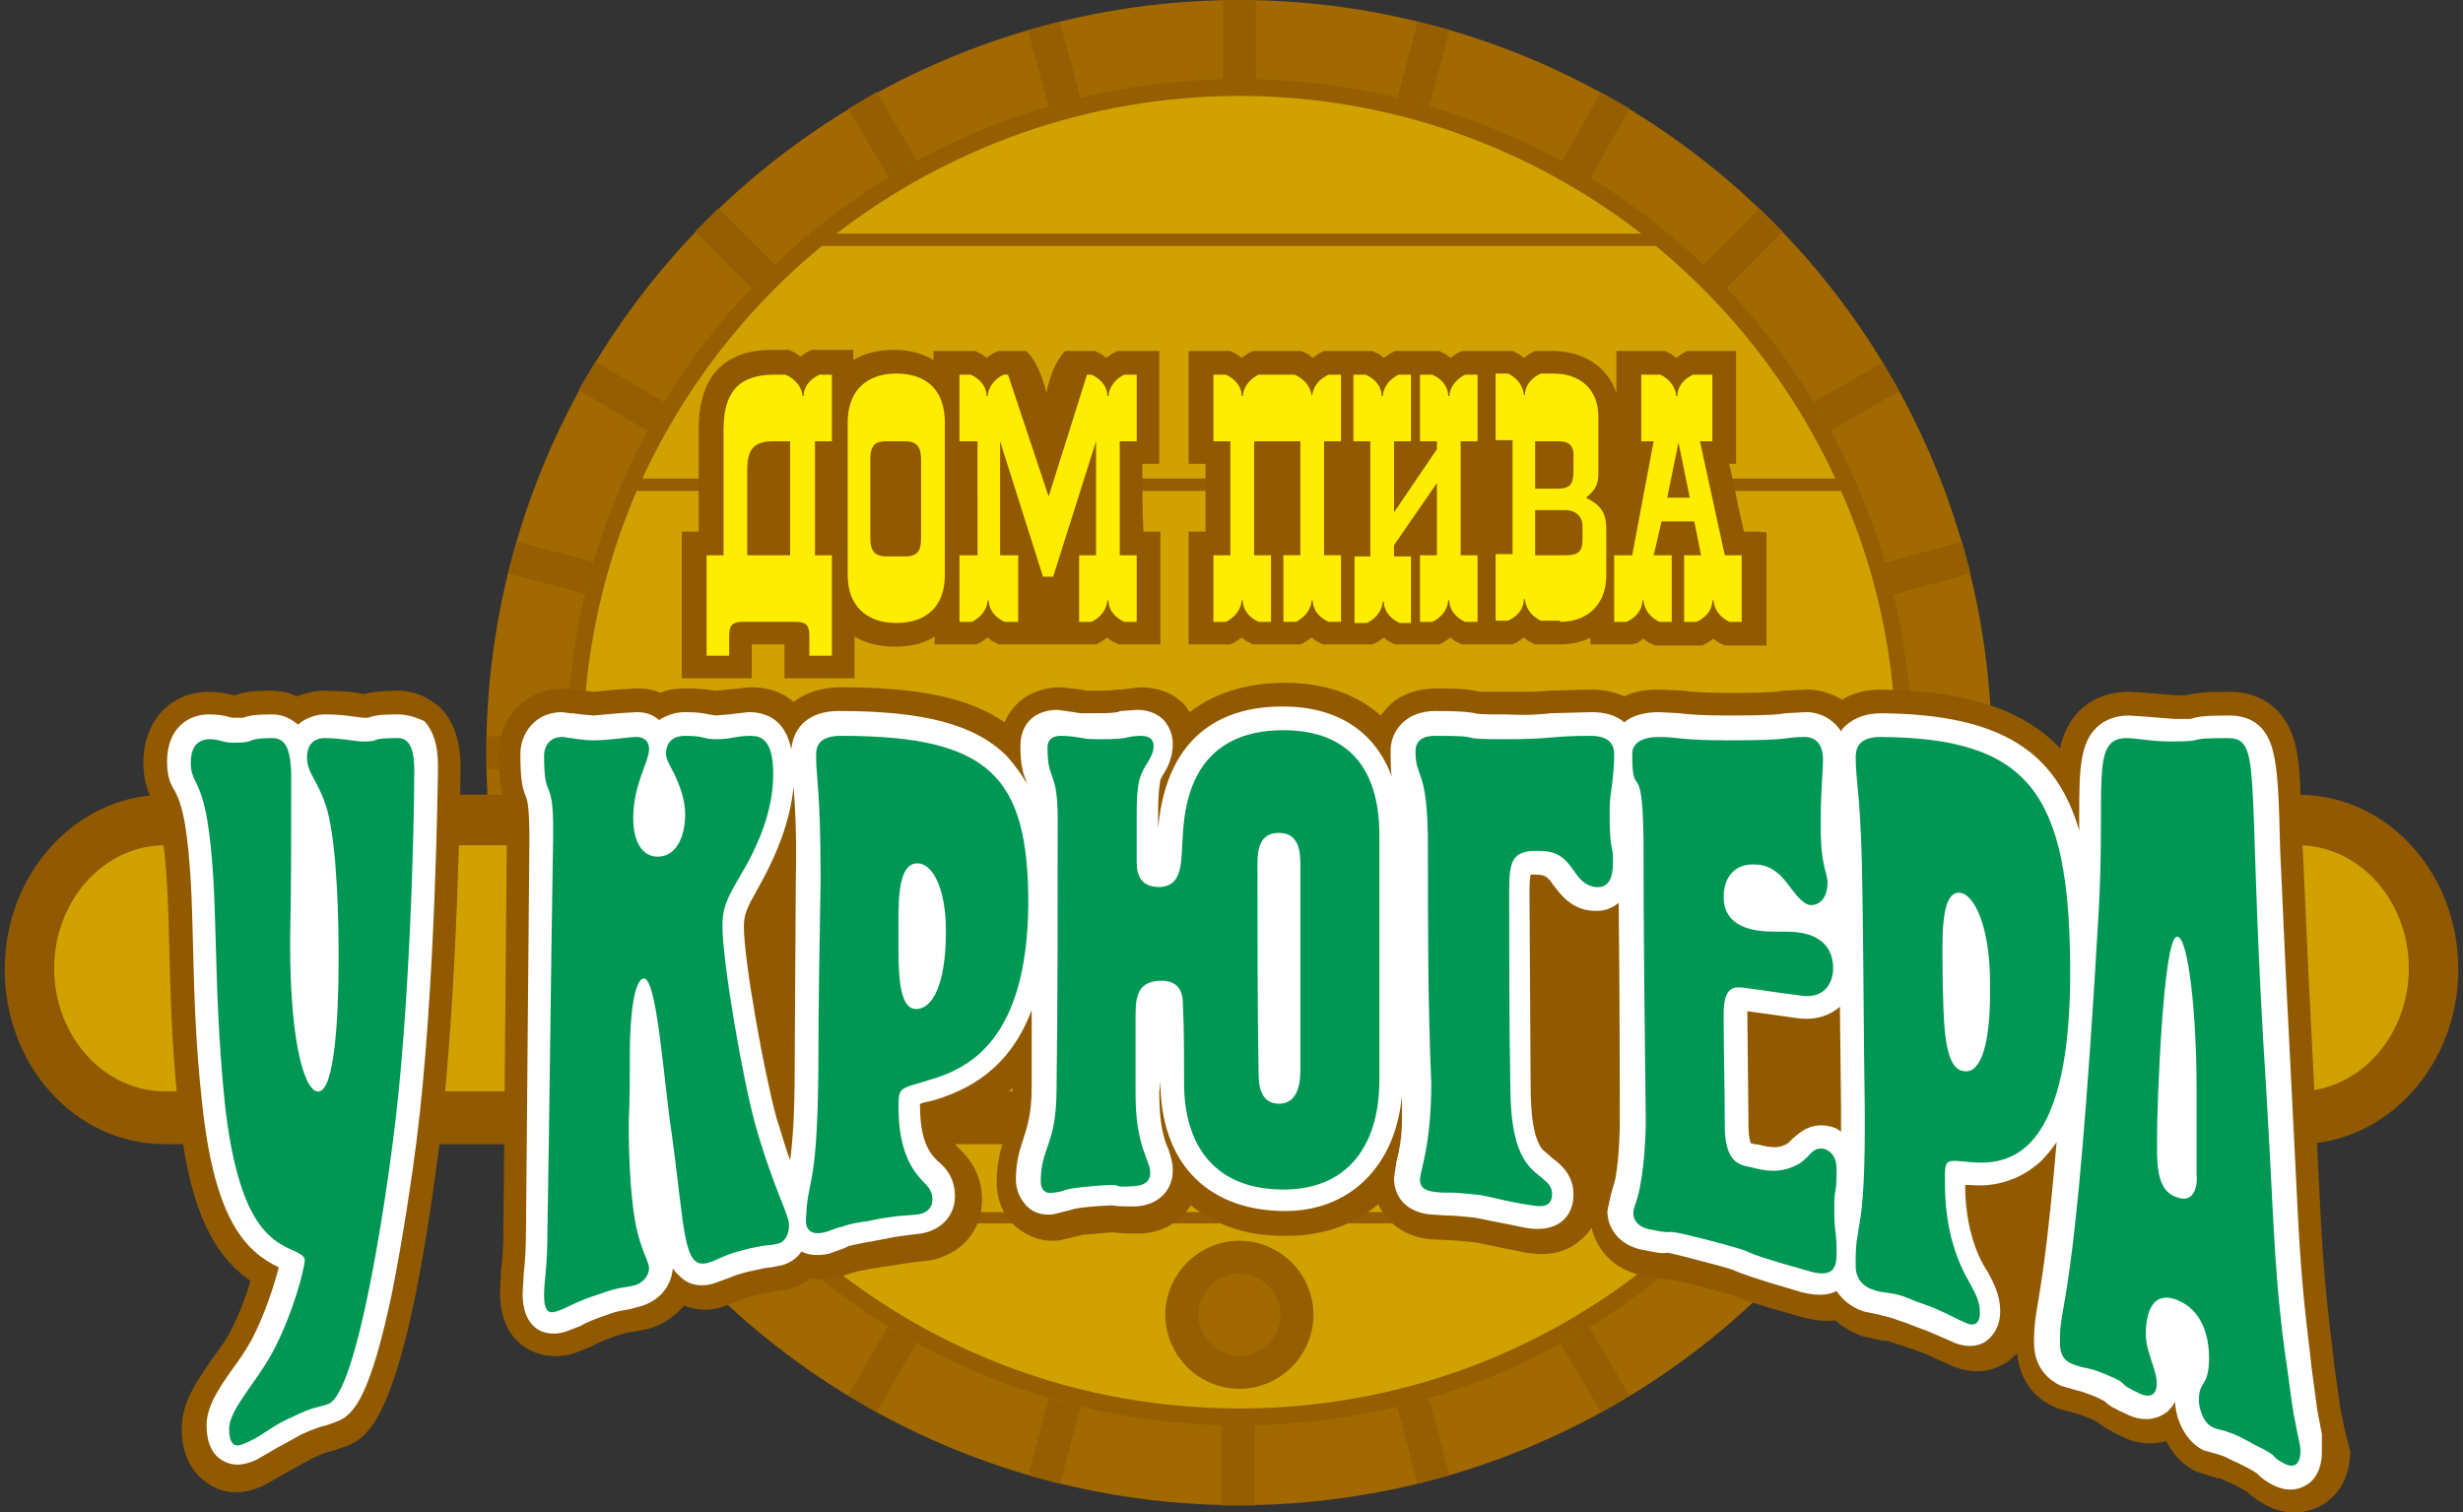
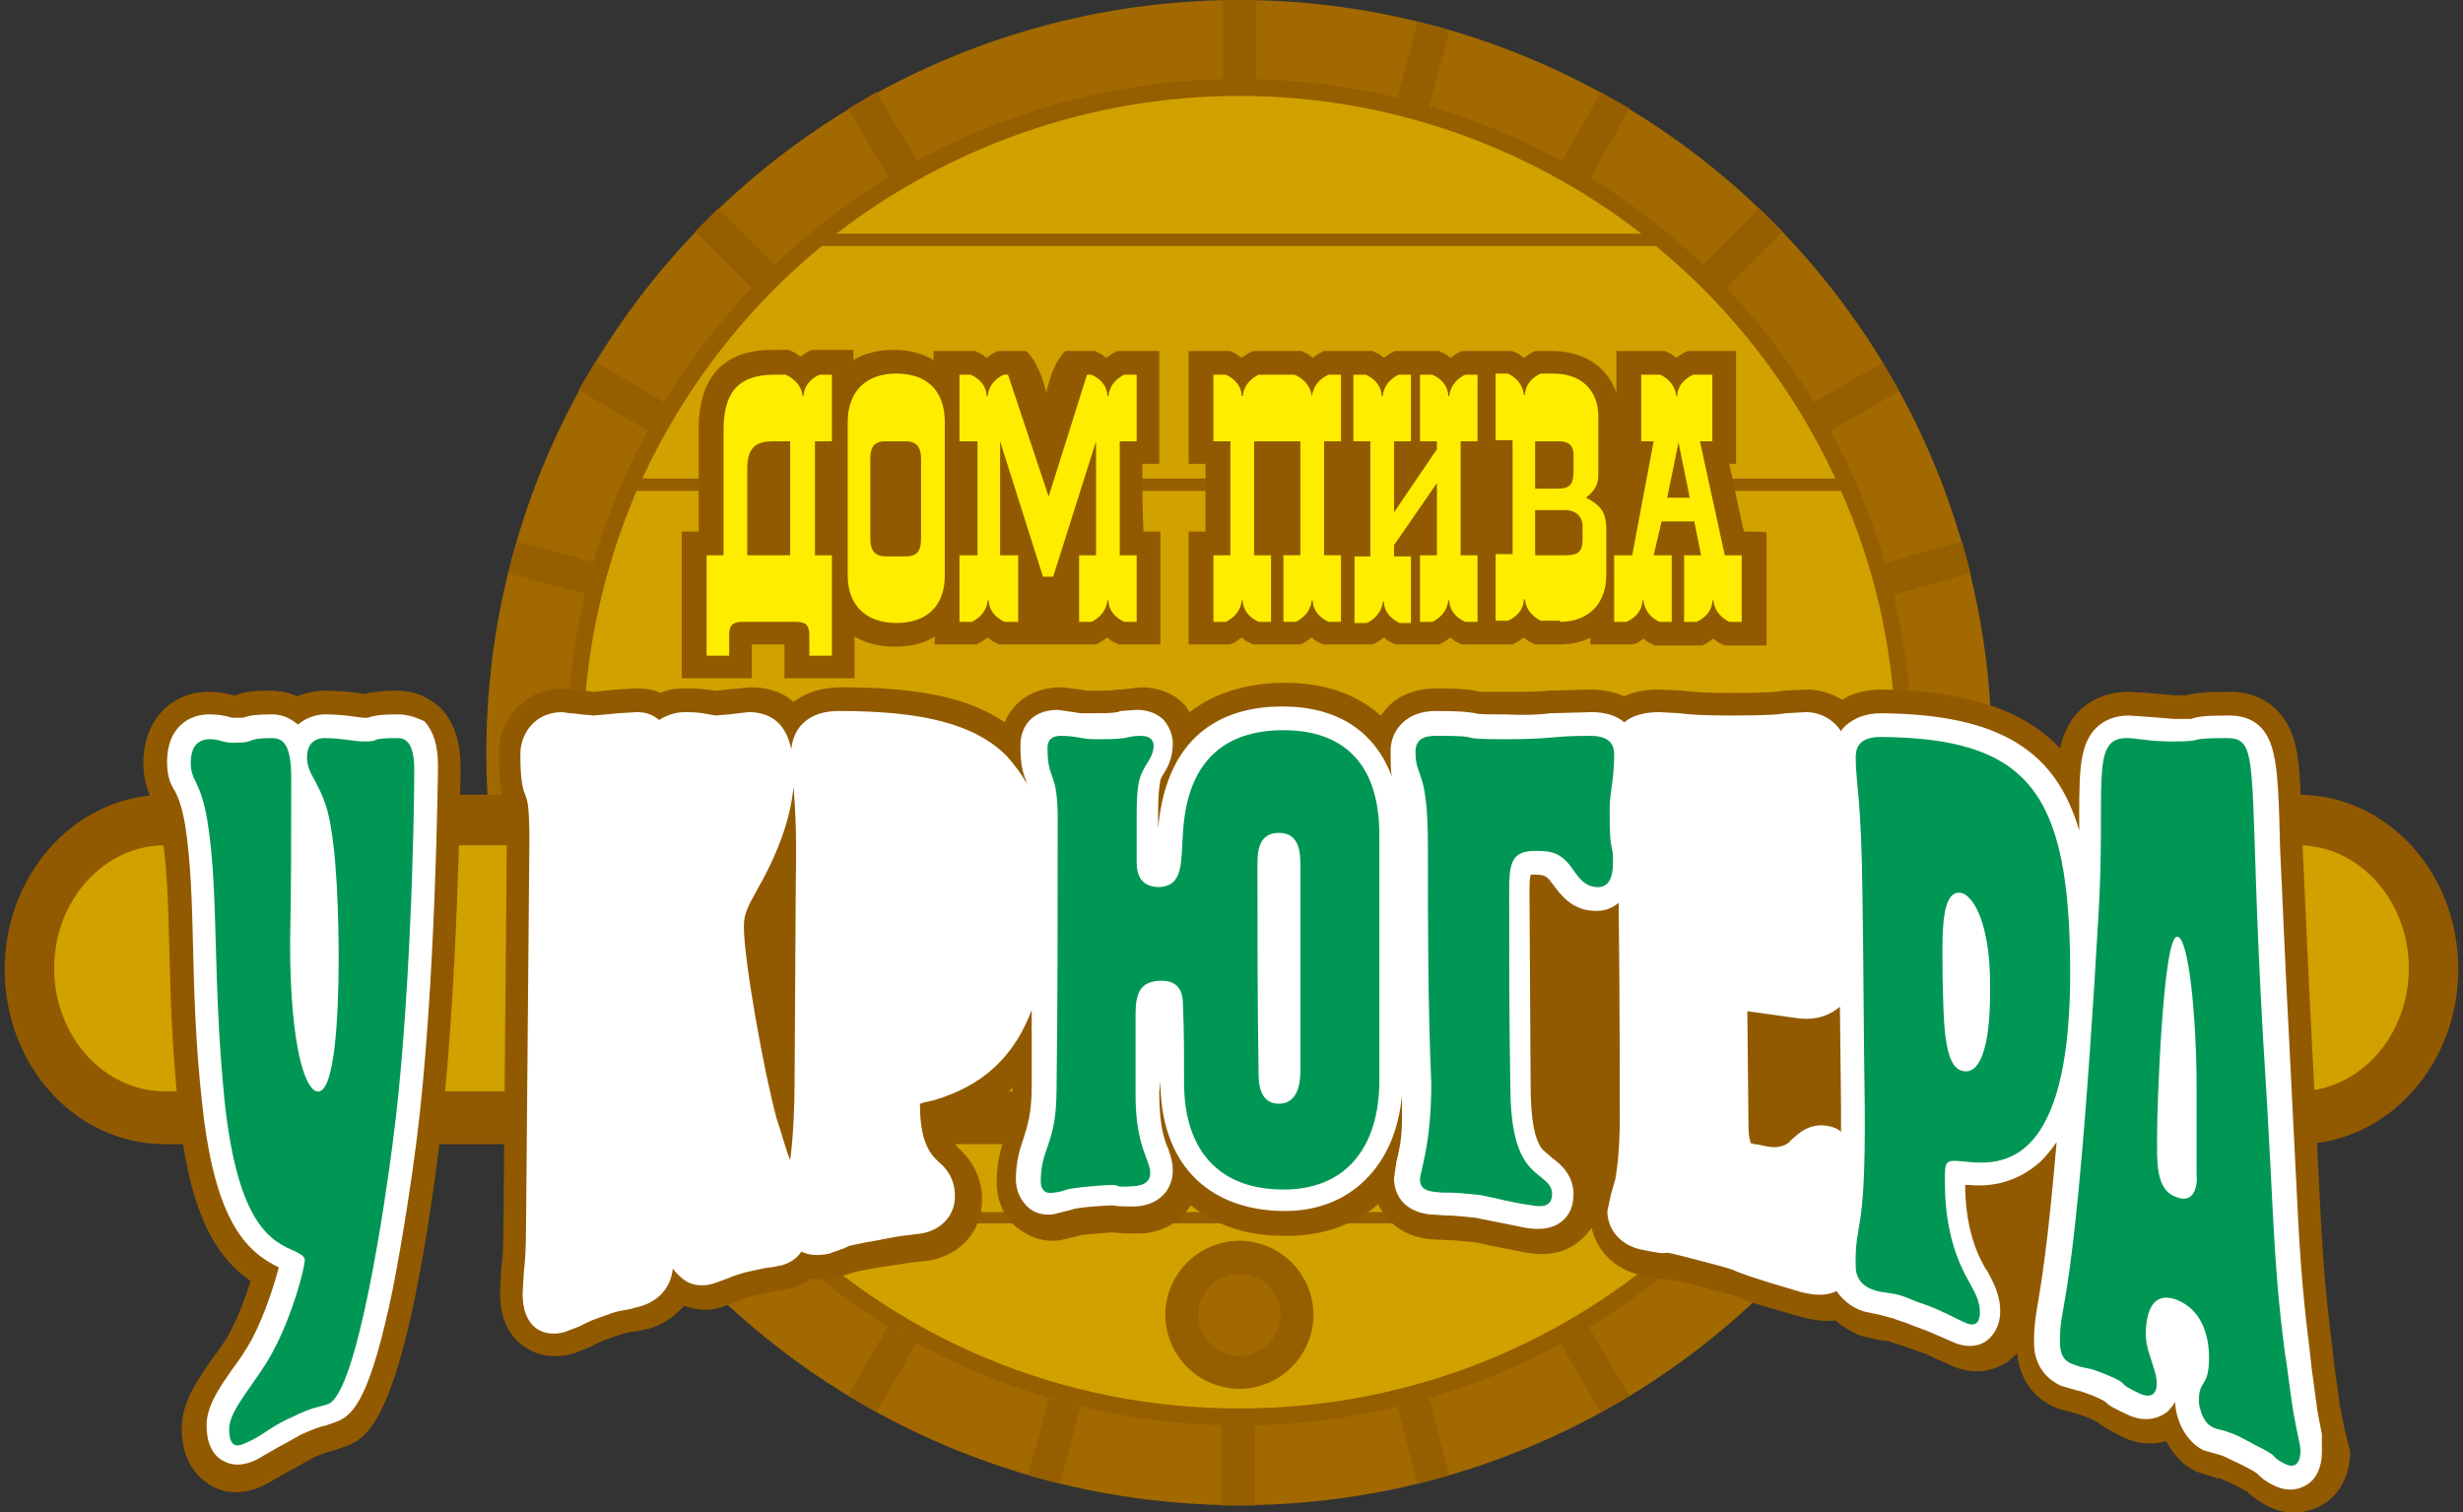
<svg xmlns="http://www.w3.org/2000/svg" version="1.1" id="Слой_1" x="0px" y="0px" viewBox="0 0 218.2 134" style="enable-background:new 0 0 218.2 134;" xml:space="preserve">
  <rect x="0" y="0" width="218.2" height="134" fill="#333333" stroke="none" />
  <style type="text/css"> .st0{fill-rule:evenodd;clip-rule:evenodd;fill:#A26900;} .st1{fill-rule:evenodd;clip-rule:evenodd;fill:#955F00;} .st2{fill-rule:evenodd;clip-rule:evenodd;fill:#D1A100;} .st3{fill-rule:evenodd;clip-rule:evenodd;fill:none;stroke:#955F00;stroke-width:2.922;stroke-miterlimit:22.926;} .st4{fill-rule:evenodd;clip-rule:evenodd;fill:#A26900;stroke:#955F00;stroke-width:2.922;stroke-miterlimit:22.926;} .st5{fill-rule:evenodd;clip-rule:evenodd;fill:#925A00;stroke:#925A00;stroke-width:4.965;stroke-miterlimit:22.926;} .st6{fill-rule:evenodd;clip-rule:evenodd;fill:#925A00;} .st7{fill-rule:evenodd;clip-rule:evenodd;fill:#FFFFFF;} .st8{fill-rule:evenodd;clip-rule:evenodd;fill:#009754;} .st9{fill-rule:evenodd;clip-rule:evenodd;fill:#FFED00;} </style>
  <ellipse transform="matrix(0.954 -0.299 0.299 0.954 -14.923 35.885)" class="st0" cx="109.8" cy="66.7" rx="66.7" ry="66.7" />
  <path class="st1" d="M169.4,66.7c0,32.9-26.7,59.6-59.6,59.6c-32.9,0-59.6-26.7-59.6-59.6C50.1,33.7,76.8,7,109.8,7 C142.7,7,169.4,33.7,169.4,66.7z" />
  <path class="st2" d="M109.8,8.5c-13.4,0-25.8,4.6-35.7,12.2h71.3C135.6,13.1,123.2,8.5,109.8,8.5z" />
  <path class="st2" d="M56.9,42.4h105.7c-3.7-8-9.2-15.1-15.9-20.6H72.8C66.1,27.3,60.6,34.4,56.9,42.4z" />
  <path class="st2" d="M51.7,64.1h116.2c-0.3-7.3-2-14.3-4.8-20.6H56.4C53.7,49.8,52,56.8,51.7,64.1z" />
-   <path class="st2" d="M51.6,66.7c0,6.7,1.1,13.1,3.2,19.1h109.9c2.1-6,3.2-12.4,3.2-19.1c0-0.5,0-1,0-1.6H51.6 C51.6,65.6,51.6,66.2,51.6,66.7z" />
+   <path class="st2" d="M51.6,66.7c0,6.7,1.1,13.1,3.2,19.1h109.9c0-0.5,0-1,0-1.6H51.6 C51.6,65.6,51.6,66.2,51.6,66.7z" />
  <path class="st2" d="M68.2,107.4h83c5.7-5.8,10.2-12.8,13.1-20.6H55.2C58,94.6,62.5,101.6,68.2,107.4z" />
  <path class="st2" d="M109.8,124.8c15.7,0,30-6.2,40.5-16.4H69.3C79.8,118.6,94,124.8,109.8,124.8z" />
  <line class="st3" x1="109.8" y1="7.1" x2="109.8" y2="0" />
-   <line class="st3" x1="94.3" y1="9.1" x2="92.5" y2="2.3" />
  <line class="st3" x1="80" y1="15" x2="76.4" y2="8.9" />
  <line class="st3" x1="67.6" y1="24.5" x2="62.6" y2="19.5" />
  <line class="st3" x1="58.1" y1="36.9" x2="52" y2="33.3" />
  <line class="st3" x1="52.2" y1="51.2" x2="45.4" y2="49.4" />
-   <line class="st3" x1="50.1" y1="66.7" x2="43.1" y2="66.7" />
  <line class="st3" x1="52.2" y1="82.1" x2="45.3" y2="83.9" />
  <line class="st3" x1="58.1" y1="96.5" x2="52" y2="100" />
  <line class="st3" x1="67.6" y1="108.8" x2="62.6" y2="113.8" />
  <line class="st3" x1="79.9" y1="118.3" x2="76.4" y2="124.4" />
  <line class="st3" x1="94.3" y1="124.3" x2="92.5" y2="131.1" />
  <line class="st3" x1="109.7" y1="126.3" x2="109.7" y2="133.4" />
  <line class="st3" x1="125.2" y1="124.3" x2="127" y2="131.1" />
  <line class="st3" x1="139.5" y1="118.3" x2="143.1" y2="124.4" />
  <line class="st3" x1="151.9" y1="108.9" x2="156.9" y2="113.8" />
  <line class="st3" x1="161.4" y1="96.5" x2="167.5" y2="100" />
  <line class="st3" x1="167.3" y1="82.1" x2="174.2" y2="84" />
  <line class="st3" x1="169.4" y1="66.7" x2="176.4" y2="66.7" />
  <line class="st3" x1="167.3" y1="51.3" x2="174.2" y2="49.4" />
  <line class="st3" x1="161.4" y1="36.9" x2="167.5" y2="33.4" />
  <line class="st3" x1="151.9" y1="24.5" x2="156.9" y2="19.5" />
  <line class="st3" x1="139.6" y1="15.1" x2="143.1" y2="8.9" />
  <line class="st3" x1="125.2" y1="9.1" x2="127" y2="2.3" />
  <path class="st4" d="M114.9,116.5c0,2.8-2.3,5.1-5.1,5.1c-2.8,0-5.1-2.3-5.1-5.1c0-2.8,2.3-5.1,5.1-5.1 C112.6,111.4,114.9,113.7,114.9,116.5z" />
  <path class="st5" d="M14.6,72.9c-6.4,0-11.7,5.8-11.7,13c0,7.2,5.2,13,11.7,13h189c6.4,0,11.7-5.8,11.7-13c0-7.2-5.2-13-11.7-13 H14.6z" />
  <path class="st2" d="M203.6,74.9h-189c-5.4,0-9.8,4.9-9.8,10.9c0,6,4.4,10.9,9.8,10.9h189c5.4,0,9.8-4.9,9.8-10.9 C213.4,79.8,209,74.9,203.6,74.9z" />
  <path class="st6" d="M35.2,61.2c-1.3,0-2.2,0.1-3,0.3c-0.1,0-0.5-0.1-0.5-0.1c-0.7-0.1-1.7-0.2-3-0.2c-0.8,0-1.6,0.2-2.4,0.5 c-0.6-0.3-1.4-0.5-2.4-0.5c-1.5,0-2.3,0.1-3,0.4c-0.1,0-0.1,0-0.1,0c0,0-0.1,0-0.1,0c-0.4-0.1-1.2-0.3-2.2-0.3 c-3.4,0-5.8,2.6-5.8,6.3c0,1.7,0.5,2.8,0.9,3.5c0.2,0.5,0.5,1,0.7,2.5c0.5,3,0.6,6.4,0.7,10.4c0.1,4,0.2,8.6,0.8,14.1 c0.9,9.2,3.2,13.2,6.4,15.4c-0.4,1.3-1,3-1.8,4.5c-0.4,0.8-1,1.6-1.6,2.4c-1.3,1.9-2.7,3.8-2.7,6.2c0,0,0,0,0,0 c0,2.8,1.3,4.2,2.4,4.9c1,0.7,2.8,1.2,5.1,0c0,0,2.1-1.2,2.1-1.2l0.2-0.1c0,0,1.6-0.9,1.6-0.9c1-0.5,1.4-0.6,1.8-0.7l1.5-0.5 c1.8-0.8,5-2.3,8.1-26.5c1.7-13.4,1.9-33.3,1.9-33.5c0-0.9,0-3.6-1.8-5.4C38.3,62.1,37.1,61.2,35.2,61.2z" />
  <path class="st6" d="M207.7,126.6l-0.4-2l-0.5-3.6l-0.2-1.8c-0.7-5.5-0.9-8.9-1.2-15.2l-0.6-12c-0.4-7.5-0.6-12.9-0.8-16.8 c-0.2-4.8-0.2-7.2-0.6-9c-0.7-3.1-2.8-4.9-5.9-4.9c-2.2,0-3,0.1-3.8,0.3c-0.1,0-1.1,0-1.1,0l-2.3-0.2l-1.7-0.1 c-2.2,0-3.6,0.9-4.4,1.7c-0.9,0.9-1.4,2-1.7,3.3c-3.1-3.3-8.1-5.1-15.8-5.2c-1.6,0-2.7,0.4-3.5,0.9c-1-0.6-2.1-0.9-3.1-0.9l-2.1,0.1 c-0.5,0.1-1.3,0.2-4.7,0.2c-2.5,0-3.4-0.1-4.2-0.2l-2.1-0.1c-1.3,0-2.3,0.2-3.1,0.6c-0.9-0.4-1.9-0.6-3-0.6l-3.7,0.1 c-0.9,0.1-1.8,0.1-3.9,0.1c-1.6,0-2.1,0-2.2,0c-0.8-0.2-1.5-0.3-3.8-0.3c-2.3,0-3.7,0.9-4.4,1.7c-0.2,0.2-0.4,0.5-0.6,0.7 c-2.1-1.9-5-2.9-8.5-2.9c-2.4,0-5.7,0.5-8.4,2.6c-0.2-0.2-0.3-0.5-0.5-0.7c-1-1-2.3-1.5-3.9-1.5c0,0-1.7,0.2-1.7,0.2l-0.3,0 c-0.5,0.1-1,0.1-1.7,0.1c0,0-0.9,0-0.9,0l-0.2,0l-0.4-0.1l-1.8-0.2c-2.4,0-4.2,1.2-5,3.1c-3.2-2.2-7.7-3.1-14.5-3.1 c-1.7,0-3.2,0.5-4.2,1.3c-1-0.9-2.3-1.3-3.8-1.3l-2.1,0.2l-0.9,0.1c0,0-0.1,0-0.1,0c0,0-0.1,0-0.1,0c-0.6-0.1-1.2-0.2-2.6-0.2 c-0.8,0-1.6,0.1-2.2,0.4c-0.6-0.3-1.3-0.4-2.1-0.4l-1.8,0.1l-2,0.2l-0.8-0.1l-0.9-0.1c0,0-0.1,0-0.1,0c0,0-0.9-0.1-0.9-0.1 c-3.2,0-5.7,2.5-5.7,5.7c0,0.1,0,0.3,0,0.4c0,2.2,0.2,3.2,0.6,4.2c0,0,0,0,0,0.1c0,0.1,0.1,0.6,0.1,2.3c0,0.2,0,0.4,0,0.6l-0.3,34.4 c0,2-0.1,3-0.2,3.8l-0.1,2c0,0,0,0.1,0,0.1c0,2.1,0.7,3.7,2.1,4.7c1.3,0.9,2.9,1.1,4.5,0.6l1.5-0.6c0.5-0.3,1-0.5,2.1-0.9 c0.9-0.3,1.3-0.4,1.7-0.4l1.4-0.3c1.3-0.4,2.3-1.2,3-2c1.1,0.4,2.2,0.5,3.4,0.1l1.4-0.5c0.4-0.2,0.8-0.4,1.5-0.5 c1.1-0.3,1.5-0.3,1.8-0.4l1.3-0.2c0.7-0.2,1.3-0.5,1.8-0.9c0.7,0.1,1.4,0.1,2.3-0.1l1.7-0.5l0.4-0.1c0,0,1.1-0.2,1.1-0.2l0.6-0.1 l2-0.3c0,0,0.6-0.1,0.6-0.1l1.8-0.2c2.8-0.5,4.7-2.6,4.7-5.4c0,0,0,0,0,0c0-2.6-1.5-4-2.1-4.6l-0.1-0.1c-0.4-0.4-0.6-1.1-0.8-2 c2.2-0.7,4.1-1.8,5.7-3.2v0.2c0,2.1-0.3,2.9-0.6,3.8c-0.3,1-0.8,2.3-0.8,4.4c0,1.5,0.6,3,1.7,3.9c1.1,0.9,2.4,1.4,3.9,1.2 c0,0,2.1-0.5,2.1-0.5c0,0,1.4-0.1,1.4-0.1s0.8-0.1,1.2-0.1c0.7,0.1,1.5,0.1,2.5,0.1c2-0.1,3.5-1.1,4.4-2.5c2.1,1.7,4.8,2.7,8.1,2.7 c3.3,0.1,6.3-0.9,8.5-2.8c0.7,1.5,2.1,2.8,4.5,3.1c0,0,1.9,0.1,1.9,0.1c0.2,0,0.5,0,2.3,0.2l1.4,0.3l3,0.6c0.8,0.1,3,0.5,4.8-1.1 c0.4-0.3,0.7-0.7,1-1.1c0.5,2.1,2.1,3.7,4.4,4.2c1.4,0.3,2.1,0.4,2.7,0.4c0.2,0,2.2,0.5,2.2,0.5c2.2,0.6,2.9,0.8,3.1,0.8 c0,0,0,0,0,0c0.8,0.4,1.6,0.7,6.2,2c1.1,0.3,2.1,0.4,3,0.3c0.7,0.6,1.5,1.1,2.4,1.4l1.8,0.4l0.3,0c0.2,0,0.6,0.2,1,0.3l0.6,0.2 c0,0,2,0.7,2,0.7l0.6,0.3l1.8,0.8c2.3,0.9,3.9,0.1,4.7-0.4c0.3-0.2,0.6-0.5,0.9-0.8c0.2,2.3,1.5,4.1,3.6,4.9c0,0,1.8,0.5,1.8,0.5 l0.3,0.1l0.8,0.3c0,0,0.4,0.2,0.6,0.3c0.6,0.5,1.2,0.8,2.4,1.4c1.3,0.6,2.6,0.6,3.7,0.3c0.6,1.1,1.4,2.1,2.7,2.7 c0,0,1.9,0.6,1.9,0.6s0.2,0,0.2,0c0.2,0.1,0.6,0.3,0.9,0.4l0.6,0.3c0,0,0.9,0.5,0.9,0.5c0.5,0.5,1,0.8,1.7,1.2 c1.7,0.9,3.5,0.8,5-0.1c1.5-0.9,2.4-2.6,2.4-4.7L207.7,126.6z" />
  <path class="st7" d="M35.2,63.3c-1.4,0-2.1,0.1-2.6,0.3c-0.1,0-0.4,0-0.4,0l-0.8-0.1c-0.7-0.1-1.5-0.2-2.6-0.2 c-0.8,0-1.7,0.3-2.4,0.9c-0.5-0.4-1.2-0.9-2.3-0.9c-1.4,0-2,0.1-2.6,0.3c0,0-0.1,0-0.1,0c0,0-0.5,0-0.5,0c-0.3,0-0.4,0-0.7-0.1 c-0.4-0.1-0.9-0.2-1.7-0.2c-1.7,0-3.7,1.1-3.7,4.2c0,1.3,0.3,2,0.7,2.6c0.3,0.6,0.6,1.3,0.9,3c0.5,3.2,0.6,6.6,0.7,10.7 c0.1,4,0.2,8.5,0.8,13.9c1.1,10.5,3.9,13.2,6.8,14.6c-0.4,1.5-1.2,4.1-2.4,6.4c-0.5,0.9-1.1,1.8-1.7,2.6c-1.2,1.7-2.3,3.3-2.3,5 c0,0,0,0,0,0c0,1.5,0.5,2.6,1.4,3.1c1.3,0.8,2.7,0.1,3.1-0.1c0,0,1.9-1.1,1.9-1.1l0.2-0.1c0,0,1.8-1,1.8-1c1.1-0.5,1.7-0.7,2.2-0.8 l1.1-0.4c1.3-0.6,2.8-2,4.8-11.7c0.9-4.6,1.7-9.9,2.1-13.1c1.7-13.3,1.9-33,1.9-33.2c0-1.9-0.4-3.1-1.2-4 C36.9,63.6,36.2,63.3,35.2,63.3z" />
  <path class="st7" d="M66.3,63.2L66.3,63.2L66.3,63.2z" />
  <path class="st7" d="M66.4,63.2L66.4,63.2L66.4,63.2z" />
  <path class="st7" d="M205.7,127.1l-0.4-2.1l-0.5-3.7l-0.2-1.8c-0.7-5.6-0.9-9-1.2-15.3l-0.6-12c-0.4-7.5-0.6-13-0.8-16.9 c-0.1-4.5-0.2-7-0.6-8.6c-0.5-2.2-1.8-3.3-3.9-3.3c-2.3,0-2.8,0.1-3.4,0.3c0,0,0,0,0,0c0,0-0.3,0-1.5,0l-2.5-0.2l-1.5-0.1 c-1.2,0-2.2,0.4-2.9,1.1c-1.4,1.4-1.5,3.6-1.5,7.6c0,0.2,0,0.9,0,1c0,0.2,0,0.3,0,0.5c-2-6.9-6.8-10.3-17.5-10.4 c-1.4,0-2.4,0.4-3.2,1.1c-0.2,0.2-0.3,0.3-0.4,0.5c-0.7-1.1-1.9-1.7-3.1-1.7l-1.8,0.1c-0.6,0.1-1.4,0.2-5,0.2 c-2.6,0-3.6-0.1-4.4-0.2l-1.8-0.1c-1.3,0-2.4,0.3-3.1,0.9c-0.7-0.6-1.7-0.9-2.9-0.9l-3.6,0.1c-0.9,0.1-1.9,0.2-4.1,0.1 c-1.5,0-2.4,0-2.6-0.1c-0.6-0.1-1.1-0.2-3.5-0.2c-1.3,0-2.3,0.4-3,1.1c-0.4,0.4-1,1.2-1,2.4c0,1.1,0,1.7,0.1,2.3 c-1.5-4-4.8-6.2-9.7-6.2c-4.6,0-10.2,1.9-11,10.8c0-0.8,0-1.5,0-1.5c0-2,0.2-2.6,0.2-2.8c0,0,0.2-0.4,0.2-0.4 c0.4-0.6,0.9-1.5,0.9-2.8c0,0,0,0,0,0c0-0.8-0.3-1.5-0.8-2.1c-0.9-0.9-2.1-0.9-2.4-0.9c0,0-1.4,0.1-1.4,0.1l-0.3,0.1 c-0.6,0.1-1.3,0.1-2,0.1c0,0-1.2,0-1.2,0l-0.1,0l-0.6-0.1l-1.4-0.2c-2,0-3.3,1.2-3.3,3.2c0,1.6,0.2,2.3,0.5,3.1 c0,0.1,0.1,0.3,0.2,0.5c-0.5-1-1.2-1.9-1.9-2.7c-2.8-2.8-7.3-4-14.9-4c-2.5,0-4,1.3-4.2,3.4c-0.2-1-0.6-1.8-1.1-2.3 c-1-1-2.3-1-2.7-1l-1.7,0.2l-1.2,0.1c0,0-0.6-0.1-0.6-0.1c-0.5-0.1-1-0.2-2.1-0.2c-0.9,0-1.7,0.3-2.3,0.7c-0.6-0.5-1.2-0.7-2-0.7 l-1.6,0.1l-2.2,0.2l-1.1-0.1l-0.8-0.1c0,0-0.1,0-0.1,0c0,0-0.1,0-0.1,0l-0.7-0.1c-2.4,0-3.7,1.9-3.7,3.7c0,2.4,0.2,3.1,0.5,3.8 c0.1,0.3,0.3,0.8,0.3,3.8l-0.3,34.4c0,2-0.1,3.1-0.2,4l-0.1,1.8c0,0.5,0,2.2,1.2,3.1c0.4,0.3,1.3,0.7,2.6,0.3c0,0,1.3-0.5,1.3-0.5 c0.5-0.3,1.2-0.6,2.4-1c1-0.4,1.6-0.4,2-0.5l1.1-0.3c1.8-0.6,2.6-2,2.7-3.3c0.3,0.4,0.6,0.7,1,1c0.5,0.4,1.5,0.7,2.7,0.3l1.1-0.4 c0.5-0.2,1-0.4,1.8-0.6c1.3-0.3,1.8-0.4,2.1-0.4l1-0.2c0.7-0.2,1.3-0.6,1.7-1.2c0.6,0.3,1.3,0.4,2.4,0.2l1.4-0.5l0.4-0.2 c0,0,1.4-0.3,1.4-0.3l0.6-0.1l2.1-0.4l0.7-0.1l1.6-0.2c1.8-0.3,3-1.6,3-3.3c0,0,0,0,0,0c0-1.7-0.9-2.6-1.5-3.1l-0.2-0.2 c-1-1-1.4-2.6-1.4-4.8c0,0,0-0.1,0-0.1c0.1,0,0.3-0.1,0.3-0.1l0.9-0.2c3-0.9,6.7-2.7,8.7-8l0,6.8c0,2.4-0.4,3.5-0.7,4.5 c-0.3,0.9-0.7,2-0.7,3.7c0,1,0.4,1.8,1,2.4c0.6,0.6,1.4,0.8,2.3,0.7l1.6-0.4c0.2-0.1,0.8-0.2,2-0.3c0,0,1.4-0.1,1.6-0.1 c0.5,0.1,1.1,0.1,2.1,0.1c2-0.1,3.3-1.4,3.3-3.2v0c0-0.7-0.2-1.3-0.4-1.9c-0.4-0.9-0.8-2.2-0.8-5c0,0,0.1-1,0.1-1 c0,7.1,4,11.3,10.6,11.5c3.1,0.1,5.7-0.9,7.6-2.8c1.8-1.8,2.9-4.3,3.2-7.4c0,2.7,0.1,3.5-0.5,5.9l-0.2,1.4c0,1.4,0.8,2.9,3.1,3.2 c0,0,1.5,0.1,1.5,0.1c0.3,0,0.7,0,2.6,0.2l4.5,0.9c0.6,0.1,2.1,0.3,3.2-0.6c0.7-0.6,1-1.4,1-2.4c0,0,0,0,0,0c0-1.7-1.2-2.7-1.9-3.2 c-0.3-0.3-0.6-0.5-0.9-0.8c-0.7-1-1-2.7-1-5.8c0,0-0.1-16.9-0.1-17c0-0.4,0-1.1,0.1-1.5c0.1,0,0.2,0,0.4,0c0.9,0,1,0.2,1.3,0.5 l0.3,0.4c0.6,0.8,1.6,2.2,3.5,2.3c1.1,0.1,1.8-0.3,2.3-0.7c0.1,7.4,0.1,19.1,0.1,19.2c0,0.5,0,3.1-0.4,5.3l-0.4,1.4l-0.3,1.4 c0,1.7,1.2,3,2.9,3.4c1.5,0.3,1.9,0.4,2.4,0.3c0.1,0,0.6,0.1,2.5,0.6c3.1,0.8,3.3,0.9,3.5,1c0.5,0.2,1.1,0.5,5.9,1.9 c0.5,0.1,1.9,0.5,3.1-0.1c0.5,0.7,1.2,1.4,2.4,1.8l1.4,0.3l0.4,0.1c0.4,0.1,0.8,0.2,1.3,0.4l0.6,0.2l2.1,0.8l0.7,0.3l1.6,0.7 c1.3,0.5,2.3,0.2,2.8-0.2c0.4-0.3,1.2-1.1,1.2-2.6c0,0,0,0,0,0c0-1.6-0.7-2.7-1.1-3.5l-0.2-0.3c-1.2-2-1.8-4.6-1.8-7.4 c0.2,0,0.4,0,0.4,0c1,0.1,3.8,0.2,6.3-2.1c0.5-0.5,1-1.1,1.4-1.7c-0.8,9.4-1.4,12.7-1.7,14.5c-0.2,1.2-0.3,1.9-0.3,3.1 c0,0.1,0,0.1,0,0.2c0,1.8,0.9,3.1,2.4,3.8c0,0,1.4,0.4,1.4,0.4l0.4,0.1c0,0,1.1,0.4,1.1,0.4s0.9,0.4,1,0.5c0.4,0.4,0.8,0.6,2.1,1.2 c1.8,0.8,3,0,3.4-0.3c0.2-0.2,0.5-0.5,0.7-0.9c0,1.2,0.7,3.4,2.5,4.3l1.4,0.4l0.3,0.1c0.3,0.1,0.8,0.4,1.3,0.6l0.6,0.3 c1,0.5,1.2,0.7,1.2,0.7c0,0,0,0,0,0c0.3,0.3,0.6,0.6,1.4,1c1.4,0.7,2.4,0.3,2.9,0c0.9-0.5,1.4-1.6,1.4-2.9L205.7,127.1L205.7,127.1z M70.5,78.1l-0.1,16.7c0,4.2-0.2,6.5-0.4,8c-0.4-1-0.7-2.2-1.2-3.7c-1.1-4-2.9-14-2.9-17c0-1.1,0.3-1.7,1.2-3.3l0.6-1.1 c1-1.9,2.3-4.8,2.6-8C70.4,71.1,70.6,73.3,70.5,78.1L70.5,78.1z M162.1,99.8c-1.8-0.4-2.8,0.7-3.3,1.1c-0.2,0.2-0.3,0.3-0.4,0.4 c-0.8,0.5-1.5,0.4-2.7,0.1l-0.2,0c0,0-0.3-0.1-0.4-0.1c0-0.1-0.2-0.4-0.2-1.6c0,0-0.1-9.9-0.1-9.9c0-0.1,0-0.1,0-0.2 c1.4,0.2,4.3,0.6,4.3,0.6c2,0.3,3.2-0.4,3.9-1c0,0,0,0,0,0l0.1,8.9c0,0.8,0,1.5,0,2.2C162.8,100,162.5,99.9,162.1,99.8z" />
  <path class="st8" d="M26.2,110.9c-2.1-0.9-5.1-2.2-6.3-13.3c-1.1-11-0.5-18.3-1.5-24.7c-0.6-3.8-1.5-3.6-1.5-5.3 c0-1,0.3-2.1,1.7-2.1c1,0,1.2,0.4,2.4,0.3c1.7,0,0.7-0.4,3.1-0.4c1,0,1.7,0.6,1.7,3.5c0,4.9,0,9.8-0.1,14.6c0,9.8,1.5,13.5,2.6,13.2 c1.3-0.3,1.7-6.2,1.7-11.7c0-3.2-0.1-9.8-1-13.2c-0.8-2.7-1.8-3.2-1.8-4.7c0-1.6,1.2-1.7,1.5-1.7c1.6,0,2.7,0.3,3.5,0.3 c1.8,0,0.2-0.3,3-0.3c0.6,0,1.5,0.2,1.5,2.8c0,5.1-0.4,21.8-1.9,33c-0.6,4.8-3.1,22.1-5.7,23.2c-0.8,0.3-1.3,0.2-3.3,1.2 c-0.7,0.3-1.4,0.7-2,1.1c-0.6,0.4-1.2,0.8-1.9,1.1c-0.5,0.2-1.6,0.9-1.6-1.2c0-1.7,2.4-4.1,3.8-6.7c1.8-3.3,2.9-7.5,2.9-8.3 C26.9,111.2,26.5,111.1,26.2,110.9z" />
-   <path class="st8" d="M49,74.5c0.1-6.3-0.8-3-0.8-7.6c0-0.5,0.3-1.6,1.6-1.6c0.3,0,0.5,0.1,0.8,0.1c0.6,0.1,1.3,0.2,2,0.2 c1.4,0,3-0.3,3.8-0.3c0.3,0,1.1,0.1,1.1,1.1c0,1.1-1.4,3.1-1.4,6.1c0,2.5,1.1,3.5,2.3,3.4c1.7-0.1,2.3-2.1,2.3-3.7 c0-1.4-0.5-2.6-0.9-3.5c-0.4-0.8-0.8-1.4-0.8-1.9c0-0.4,0.1-1.6,1.7-1.6c1.8,0,1.5,0.3,2.8,0.3c1.3,0,1.7-0.3,3-0.3 c0.9,0,2,0.3,2,3.4c0,3.2-1.3,6.1-2.4,8.1C64.8,79,64,80,64,82c0,3.3,1.8,13.6,2.9,17.6c1.7,6,3,7.9,3,9c0,0.8-0.4,1.5-1,1.6 c-0.7,0.2-0.9,0-3.2,0.6c-1.6,0.4-2.2,0.9-3,1.1c-2.2,0.6-2-2.8-3.2-11.5c-0.7-4.6-1.3-13.9-2.5-13.7c-0.5,0.1-1.1,1.4-1.2,6.1 c0,2.3,0,4.5-0.1,6.8c0,3.3,0.2,7.4,0.8,9.7c0.5,1.9,1,2.5,1,3.1c0,0.4-0.3,1.2-1.3,1.5c-0.8,0.2-1.3,0.1-3.2,0.8 c-2.2,0.7-2.7,1.2-3.7,1.5c-0.6,0.2-1.1,0.1-1.1-1.4c0-1.5,0.3-2.3,0.3-5.8C48.7,97.4,48.8,86,49,74.5z" />
-   <path class="st8" d="M79.6,83.1c0-2.7-0.2-6.5,1.6-6.6c1.3-0.1,2.6,2,2.6,6c0,5-1.3,6.8-2.5,6.9C79.5,89.6,79.6,85.8,79.6,83.1 L79.6,83.1z M72.5,94.8c-0.1,11-1,9.4-1.1,13.4c0,0.6,0.3,1.3,1.6,1c0.5-0.1,1-0.4,1.6-0.5c0.8-0.3,1.5-0.4,2.3-0.5 c0.8-0.2,1.6-0.3,2.3-0.4c0.7-0.1,1.4-0.1,2.1-0.2c0.2,0,1.3-0.2,1.3-1.3c0-1-0.6-1.3-1-1.8c-1.5-1.6-2-3.9-2-6.4 c0-1.8,0.1-1.6,2.7-2.4c3.5-1,8.7-3.5,8.8-15.6c0-11.3-3.4-14.9-16.6-14.9c-2.2,0-2.2,1.2-2.2,1.8c0,2,0.4,2.9,0.4,11.1 C72.6,83.7,72.5,89.2,72.5,94.8z" />
  <path class="st8" d="M111.4,77c0-1.2-0.1-3.2,1.9-3.2c1.9,0,1.9,1.9,1.9,2.9c0,6.1,0,12.1,0,18.2c0,0.8-0.1,2.9-1.9,2.9 c-1.7,0-1.8-1.8-1.8-2.7C111.4,89,111.4,83,111.4,77L111.4,77z M104.9,96c0,5,2.3,9.3,8.6,9.4c5.7,0.1,8.7-3.7,8.7-9.7 c0-7.2,0-14.4,0-21.7c0-7.6-4.5-9.3-8.5-9.3c-7.6,0-8.7,5.8-8.9,9.1c-0.2,2.5,0.1,4.7-2.1,4.8c-2.1,0-2-1.8-2-2.5c0-1.3,0-2.7,0-4 c0-2.3,0.2-3.1,0.5-3.7c0.3-0.7,1-1.4,1-2.3c0-0.9-0.9-0.9-1.2-0.9c-0.5,0-1,0.1-1.4,0.2c-0.8,0.1-1.5,0.1-2.3,0.1 c-0.4,0-1,0-1.4-0.1c-0.6-0.1-1.2-0.2-1.9-0.2c-1.2,0-1.2,0.8-1.2,1.1c0,3.2,1,1.6,0.9,7.2c0,7.7,0,15.3-0.1,23c0,5-1.4,5.1-1.4,8.2 c0,0.3,0.1,1.1,1,1c1.7-0.2,0.3-0.3,3.6-0.6c3.6-0.3,1,0.2,3.7,0c1.3-0.1,1.4-0.8,1.4-1.2c0-1.1-1.3-2.3-1.3-6.9c0-2.3,0-4.6,0-7 c0-1.7,0.2-3.1,2.3-3.1c1.8,0,1.9,1.4,1.9,2.2C104.9,91.4,104.9,93.7,104.9,96z" />
  <path class="st8" d="M126.5,75c0-7.1-1.1-5.9-1.1-8.4c0-1.4,1.3-1.4,1.9-1.4c4.8,0,1,0.3,6,0.3c4.4,0,4-0.3,7.6-0.3 c2.1,0,2.1,1.2,2.1,1.8c0,0.9-0.1,1.8-0.2,2.6c-0.1,0.7-0.2,1.4-0.2,2.1c0,4.4,0.3,2.7,0.3,4.7c0,1.4-0.4,2.3-1.5,2.2 c-1.2-0.1-1.7-1.1-2.3-1.9c-0.8-1-1.5-1.3-2.8-1.3c-2.5-0.1-2.6,1.1-2.6,3.8c0,5.6,0,11.2,0.1,16.8c0,3.7,0.5,5.7,1.4,7 c1,1.4,2.3,1.6,2.3,2.8c0,1.3-1.2,1.1-1.8,1c-2.1-0.3-3.4-0.7-4.5-0.9c-3.6-0.4-2.5-0.1-4.2-0.3c-0.5-0.1-1.2-0.2-1.2-1.1 c0-0.7,1-3,1-8.5C126.5,89.1,126.5,82.1,126.5,75z" />
-   <path class="st8" d="M145.6,74.3c-0.1-7.5-1-3.1-1-7.5c0-0.7,0.5-1.5,2.4-1.5c1.7,0,1.7,0.3,6.2,0.3c5.9,0,4.7-0.3,6.7-0.3 c0.6,0,1.6,0.3,1.6,2c0,1.3-0.2,2.5-0.2,5.6c0,1.2,0,2.5,0.3,3.8c0.1,0.5,0.3,1,0.3,1.5c0,1.4-0.7,2-1.5,2c-0.8-0.1-1.4-1.1-2.2-2.1 c-0.8-1-1.7-1.5-2.7-1.5c-1.7-0.1-2.8,1-2.8,2.9c0,0.9,0.3,2.7,3.4,3c1,0.1,2.1,0,3.1,0.1c2.6,0.3,3.2,1.9,3.2,3.2 c0,1.2-0.7,2.8-3,2.4c-1.7-0.2-3.4-0.5-5.1-0.7c-1-0.1-1.6,0.3-1.6,2.4c0,3.3,0.1,6.6,0.1,9.8c0,3.1,1.1,3.5,2.2,3.7 c1.2,0.3,2.7,0.7,4.4-0.3c1-0.6,1.1-1.5,2.2-1.3c0.3,0.1,1.1,0.4,1.1,1.8c0,2.6-0.2,1.4-0.2,3.4c0,0.7,0,1.4,0.1,2.1 c0.1,0.7,0.1,1.3,0.1,2c0,1.1-0.2,2.1-2.2,1.6c-8.9-2.5-2.6-1.1-9.5-2.9c-4.7-1.2-1.7-0.2-5-0.9c-0.8-0.2-1.3-0.7-1.3-1.4 c0-0.6,0.3-0.8,0.6-2.4c0.5-2.6,0.5-5.7,0.5-5.8C145.7,90.9,145.6,82.6,145.6,74.3z" />
  <path class="st8" d="M172.1,86.8c0-3.2-0.3-7.8,1.5-7.7c1.3,0.1,2.7,3,2.7,8c0.1,6.3-1.1,8.1-2.4,7.8 C172.1,94.6,172.2,90,172.1,86.8L172.1,86.8z M165.2,98c0.1,12.1-0.9,9.9-0.8,14.3c0,0.6,0.3,1.6,1.6,2c0.5,0.2,1,0.2,1.5,0.3 c0.8,0.1,1.5,0.4,2.2,0.7c0.8,0.3,1.5,0.5,2.3,0.9c0.7,0.3,1.4,0.7,2.1,1c0.2,0.1,1.3,0.6,1.3-0.9c0-1.2-0.6-2-1-2.8 c-1.6-2.8-2.1-5.8-2.1-8.8c0-2.2,0-1.9,2.6-1.7c3.4,0.2,8.6-1,8.5-17.3c-0.1-15.4-3.6-20.3-16.8-20.4c-2.2,0-2.2,1.3-2.2,1.9 c0,2.2,0.5,3.2,0.6,12.3C165.1,85.7,165.1,91.8,165.2,98z" />
  <path class="st8" d="M192.9,106.1c-2-0.6-1.8-3.2-1.8-5.8c0-1.9,0.5-17.5,1.8-17.3c1,0.1,1.7,7.1,1.7,13.5c0,2.5,0,5.1,0,7.6 C194.7,104.8,194.5,106.7,192.9,106.1L192.9,106.1z M192.9,115.2c2.2,0.9,2.8,3.2,2.8,5.1c0,2.7-0.9,1.9-0.9,3.8 c0,0.5,0.3,2,1.3,2.4c0.4,0.2,0.9,0.2,1.3,0.4c0.7,0.2,1.6,0.7,2.3,1.1c2.5,1.2,1.3,1,2.7,1.7c1.2,0.6,1.4-0.5,1.4-1.1 c0-0.6-0.2-1.1-0.6-3.3c-0.2-1.1-0.5-3.7-0.8-5.6c-1.1-8.5-0.9-12-1.9-27.5c-1.4-24.3-0.1-26.8-3.2-26.8c-4.1,0-1.5,0.3-4.9,0.3 c-2,0-3.1-0.3-4-0.3c-3.3,0-1.8,4.3-2.5,15.8c-2.1,36.4-3.5,33.8-3.4,37.8c0,1.3,0.6,1.7,1.2,1.9c0.5,0.2,1,0.3,1.5,0.4 c0.4,0.1,0.9,0.3,1.4,0.5c2.4,1,0.6,0.6,3,1.7c1.4,0.6,1.8-0.5,1.2-2.3c-0.3-1-0.7-1.9-0.7-3C190.1,116.9,190.4,114.2,192.9,115.2z" />
  <path class="st6" d="M101.2,41.1c0.6,0,1.5,0,1.5,0v-10h-2.1h-1.6l-0.4,0.2c-0.2,0.1-0.4,0.3-0.6,0.4c-0.2-0.1-0.3-0.3-0.6-0.4 l-0.4-0.2h-2.6c0,0-1.1,0.8-1.7,3.7c-0.7-2.9-1.8-3.7-1.8-3.7h-2.5l-0.4,0.2c-0.2,0.1-0.4,0.3-0.6,0.4c-0.2-0.1-0.3-0.3-0.6-0.4 l-0.4-0.2h-3.7v0.8c-1-0.6-2.2-0.9-3.5-0.9c-1.4,0-2.6,0.3-3.6,0.9v-0.9h-2.1h-1.6l-0.4,0.2c-0.2,0.1-0.4,0.3-0.6,0.4 c-0.2-0.1-0.3-0.3-0.6-0.4l-0.4-0.2h-1.5c-3,0-6.5,1.2-6.5,7c0,0,0,6.3,0,9.1c-0.6,0-1.5,0-1.5,0v13h6.2c0,0,0-2.5,0-3 c0.9,0,2,0,2.9,0c0,0.5,0,3,0,3h6.2v-3.7c1,0.6,2.2,0.9,3.6,0.9c1.4,0,2.6-0.3,3.5-0.9v0.7h3.7l0.4-0.2c0.2-0.1,0.4-0.3,0.6-0.4 c0.2,0.1,0.3,0.3,0.6,0.4l0.4,0.2h8.6l0.4-0.2c0.2-0.1,0.4-0.3,0.6-0.4c0.2,0.1,0.3,0.3,0.6,0.4l0.4,0.2h3.7v-10c0,0-1,0-1.5,0 C101.2,45.2,101.2,43.1,101.2,41.1z" />
  <path class="st6" d="M154.5,47.1c-0.4-1.6-0.8-3.8-1.3-6c0.3,0,0.6,0,0.6,0v-10h-2.1h-2.2l-0.4,0.2c-0.2,0.1-0.4,0.3-0.6,0.4 c-0.2-0.1-0.3-0.3-0.6-0.4l-0.4-0.2h-4.3v3.7c-0.8-2.3-2.9-3.7-5.7-3.7h-1.1H136l-0.4,0.2c-0.2,0.1-0.4,0.3-0.6,0.4 c-0.2-0.1-0.3-0.3-0.6-0.4l-0.4-0.2h-0.9H131h-0.6h-0.9l-0.4,0.2c-0.2,0.1-0.4,0.3-0.6,0.4c-0.2-0.1-0.3-0.3-0.6-0.4l-0.4-0.2h-3.9 l-0.4,0.2c-0.2,0.1-0.4,0.3-0.6,0.4c-0.2-0.1-0.3-0.3-0.6-0.4l-0.4-0.2h-0.6h-2.1h-0.9h-0.7l-0.4,0.2c-0.2,0.1-0.4,0.3-0.6,0.4 c-0.2-0.1-0.3-0.3-0.6-0.4l-0.4-0.2H111l-0.4,0.2c-0.2,0.1-0.4,0.3-0.6,0.4c-0.2-0.1-0.4-0.3-0.6-0.4l-0.4-0.2h-3.7v10 c0,0,1,0,1.5,0c0,1.9,0,4.1,0,6c-0.6,0-1.5,0-1.5,0v10h3.7l0.4-0.2c0.2-0.1,0.4-0.3,0.6-0.4c0.2,0.1,0.3,0.3,0.6,0.4l0.4,0.2h4.2 l0.4-0.2c0.2-0.1,0.4-0.3,0.6-0.4c0.2,0.1,0.3,0.3,0.6,0.4l0.4,0.2h0.7h3h0.7l0.4-0.2c0.2-0.1,0.4-0.3,0.6-0.4 c0.2,0.1,0.3,0.3,0.6,0.4l0.4,0.2h3.9l0.4-0.2c0.2-0.1,0.4-0.3,0.6-0.4c0.2,0.1,0.3,0.3,0.6,0.4l0.4,0.2h0.9h2.7h0.9l0.4-0.2 c0.2-0.1,0.4-0.3,0.6-0.4c0.2,0.1,0.3,0.3,0.6,0.4l0.4,0.2h2.2c1,0,1.9-0.2,2.7-0.6v0.6h3.7L145,57c0.2-0.1,0.4-0.3,0.6-0.4 c0.2,0.1,0.3,0.3,0.6,0.4l0.4,0.2h4.2l0.4-0.2c0.2-0.1,0.4-0.3,0.6-0.4c0.2,0.1,0.3,0.3,0.6,0.4l0.4,0.2h3.7v-10 C156.5,47.1,154.8,47.1,154.5,47.1z" />
  <path class="st9" d="M70,39.1v10.1h-3.8v-7.6c0-1.8,0.6-2.5,2.3-2.5H70L70,39.1z M69.6,33.2h-1c-3.3,0-4.5,1.7-4.5,4.9v11.1h-1.5 v8.9h2v-1.8c0-0.9,0.3-1.2,1.2-1.2h4.7c0.9,0,1.2,0.3,1.2,1.2v1.8h2v-8.9h-1.5V39.1h1.5v-5.9h-1.1c-1.5,0.7-1.4,1.9-1.4,1.9h-0.1 C71.1,35.1,71.1,33.9,69.6,33.2z" />
  <path class="st9" d="M80.2,49.3h-1.7c-1,0-1.4-0.5-1.4-1.6v-7c0-1.2,0.4-1.6,1.4-1.6h1.7c1,0,1.4,0.5,1.4,1.6v7 C81.6,48.9,81.2,49.3,80.2,49.3L80.2,49.3z M83.7,37.4c0-2.8-1.6-4.3-4.3-4.3c-2.7,0-4.3,1.6-4.3,4.3V51c0,2.6,1.6,4.2,4.3,4.2 c2.7,0,4.3-1.5,4.3-4.2V37.4z" />
  <path class="st9" d="M92.9,44l3.4-10.8h0.4c1.5,0.7,1.4,1.9,1.4,1.9h0.1c0,0,0-1.2,1.4-1.9h1.1v5.9h-1.5v10.1h1.5v5.9h-1.1 c-1.5-0.7-1.4-1.9-1.4-1.9h-0.1c0,0,0,1.2-1.4,1.9h-1.1v-5.9h1.5V39.1l-3.8,12h-0.9l-3.8-12v10.1h1.6v5.9H89 c-1.5-0.7-1.4-1.9-1.4-1.9h-0.1c0,0,0,1.2-1.4,1.9h-1.1v-5.9h1.6V39.1h-1.6v-5.9H86c1.5,0.7,1.4,1.9,1.4,1.9h0.1c0,0,0-1.2,1.4-1.9 h0.4L92.9,44z" />
  <path class="st9" d="M116.2,35.1L116.2,35.1c0.1,0,0-1.2,1.5-1.9h1.1v5.9h-1.5v10.1h1.5v5.9h-1.1c-1.5-0.7-1.4-1.9-1.4-1.9h-0.1 c0,0,0,1.2-1.4,1.9h-1.1v-5.9h1.5V39.1h-4.1v10.1h1.5v5.9h-1.1c-1.5-0.7-1.4-1.9-1.4-1.9H110c0,0,0,1.2-1.4,1.9h-1.1v-5.9h1.5V39.1 h-1.5v-5.9h1.1c1.5,0.7,1.4,1.9,1.4,1.9h0.1c0,0,0-1.2,1.4-1.9h3.2C116.2,33.9,116.2,35.1,116.2,35.1z" />
  <path class="st9" d="M121.4,49.2V39.1h-1.5v-5.9h1.1c1.5,0.7,1.4,1.9,1.4,1.9h0.1c0,0,0-1.2,1.4-1.9h1.1v5.9h-1.5v6.3l3.8-5.6v-0.7 h-1.5v-5.9h1.1c1.5,0.7,1.4,1.9,1.4,1.9h0.1c0,0,0-1.2,1.4-1.9h1.1v5.9h-1.5v10.1h1.5v5.9h-1.1c-1.5-0.7-1.4-1.9-1.4-1.9h-0.1 c0,0,0,1.2-1.4,1.9h-1.1v-5.9h1.5v-6.4l-3.8,5.5v1h1.5v5.9H124c-1.5-0.7-1.4-1.9-1.4-1.9h-0.1c0,0,0,1.2-1.4,1.9h-1.1v-5.9H121.4z" />
  <path class="st9" d="M136,39.1h2.1c0.9,0,1.3,0.4,1.3,1.2v1.4c0,1.2-0.3,1.6-1.4,1.6h-2V39.1L136,39.1z M138.2,55.1 c2.5,0,4.1-1.6,4.1-4.1v-4.1c0-1.4-0.4-2.1-1.8-2.8c0.9-0.7,1.1-1.3,1.1-2.1v-5.1c0-2.3-1.5-3.8-4-3.8h-1.1 c-1.5,0.7-1.4,1.9-1.4,1.9H135c0,0,0-1.2-1.4-1.9h-1.1v5.9h1.5v10.1h-1.5v5.9h1.1c1.5-0.7,1.4-1.9,1.4-1.9h0.1c0,0,0,1.2,1.4,1.9 H138.2L138.2,55.1z M136,45.2h2.7c0.9,0,1.5,0.6,1.5,1.4v1.2c0,1.1-0.4,1.4-1.5,1.4H136V45.2z" />
  <path class="st9" d="M149.7,44.1h-2l1-4.9L149.7,44.1L149.7,44.1z M147.2,46.2h2.9l0.6,3h-1.5v5.9h1.1c1.5-0.7,1.4-1.9,1.4-1.9h0.1 c0,0,0,1.2,1.4,1.9h1.1v-5.9h-1.5l-2.2-10.1h1.1v-5.9h-1.7c-1.5,0.7-1.4,1.9-1.4,1.9h-0.1c0,0,0-1.2-1.4-1.9h-1.7v5.9h1.1l-1.9,10.1 H143v5.9h1.1c1.5-0.7,1.4-1.9,1.4-1.9h0.1c0,0,0,1.2,1.4,1.9h1.1v-5.9h-1.6L147.2,46.2z" />
</svg>